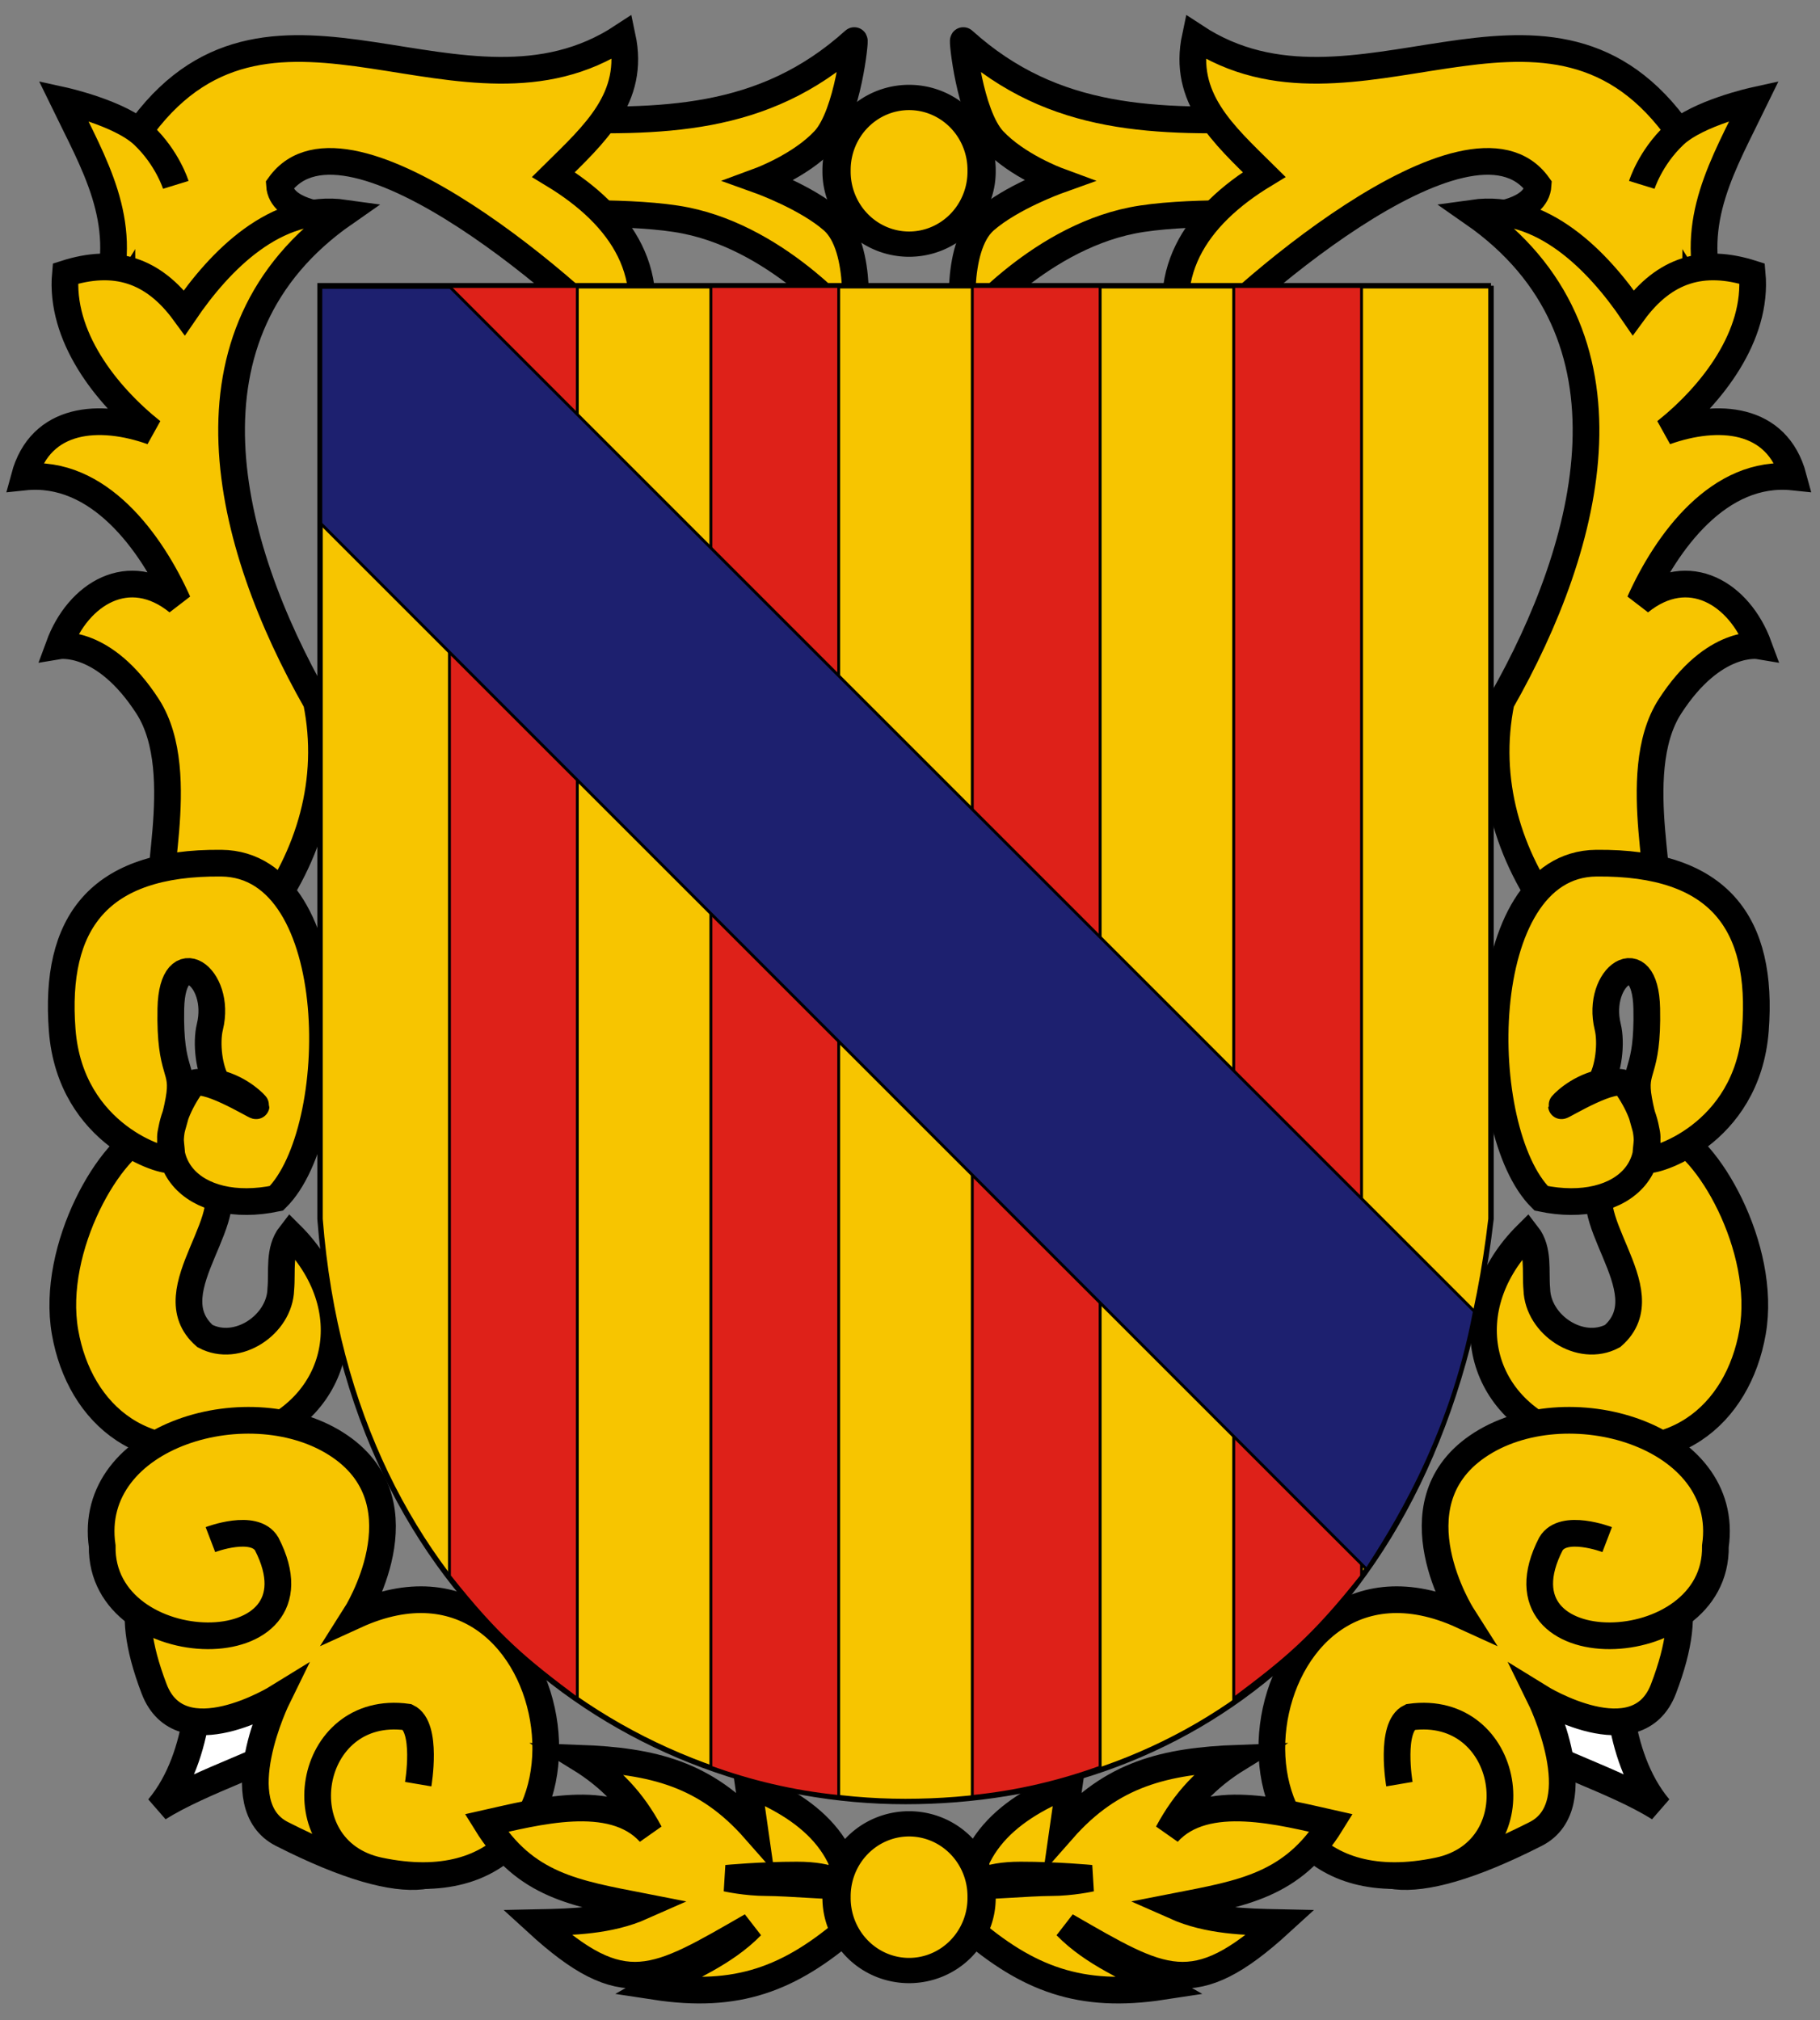
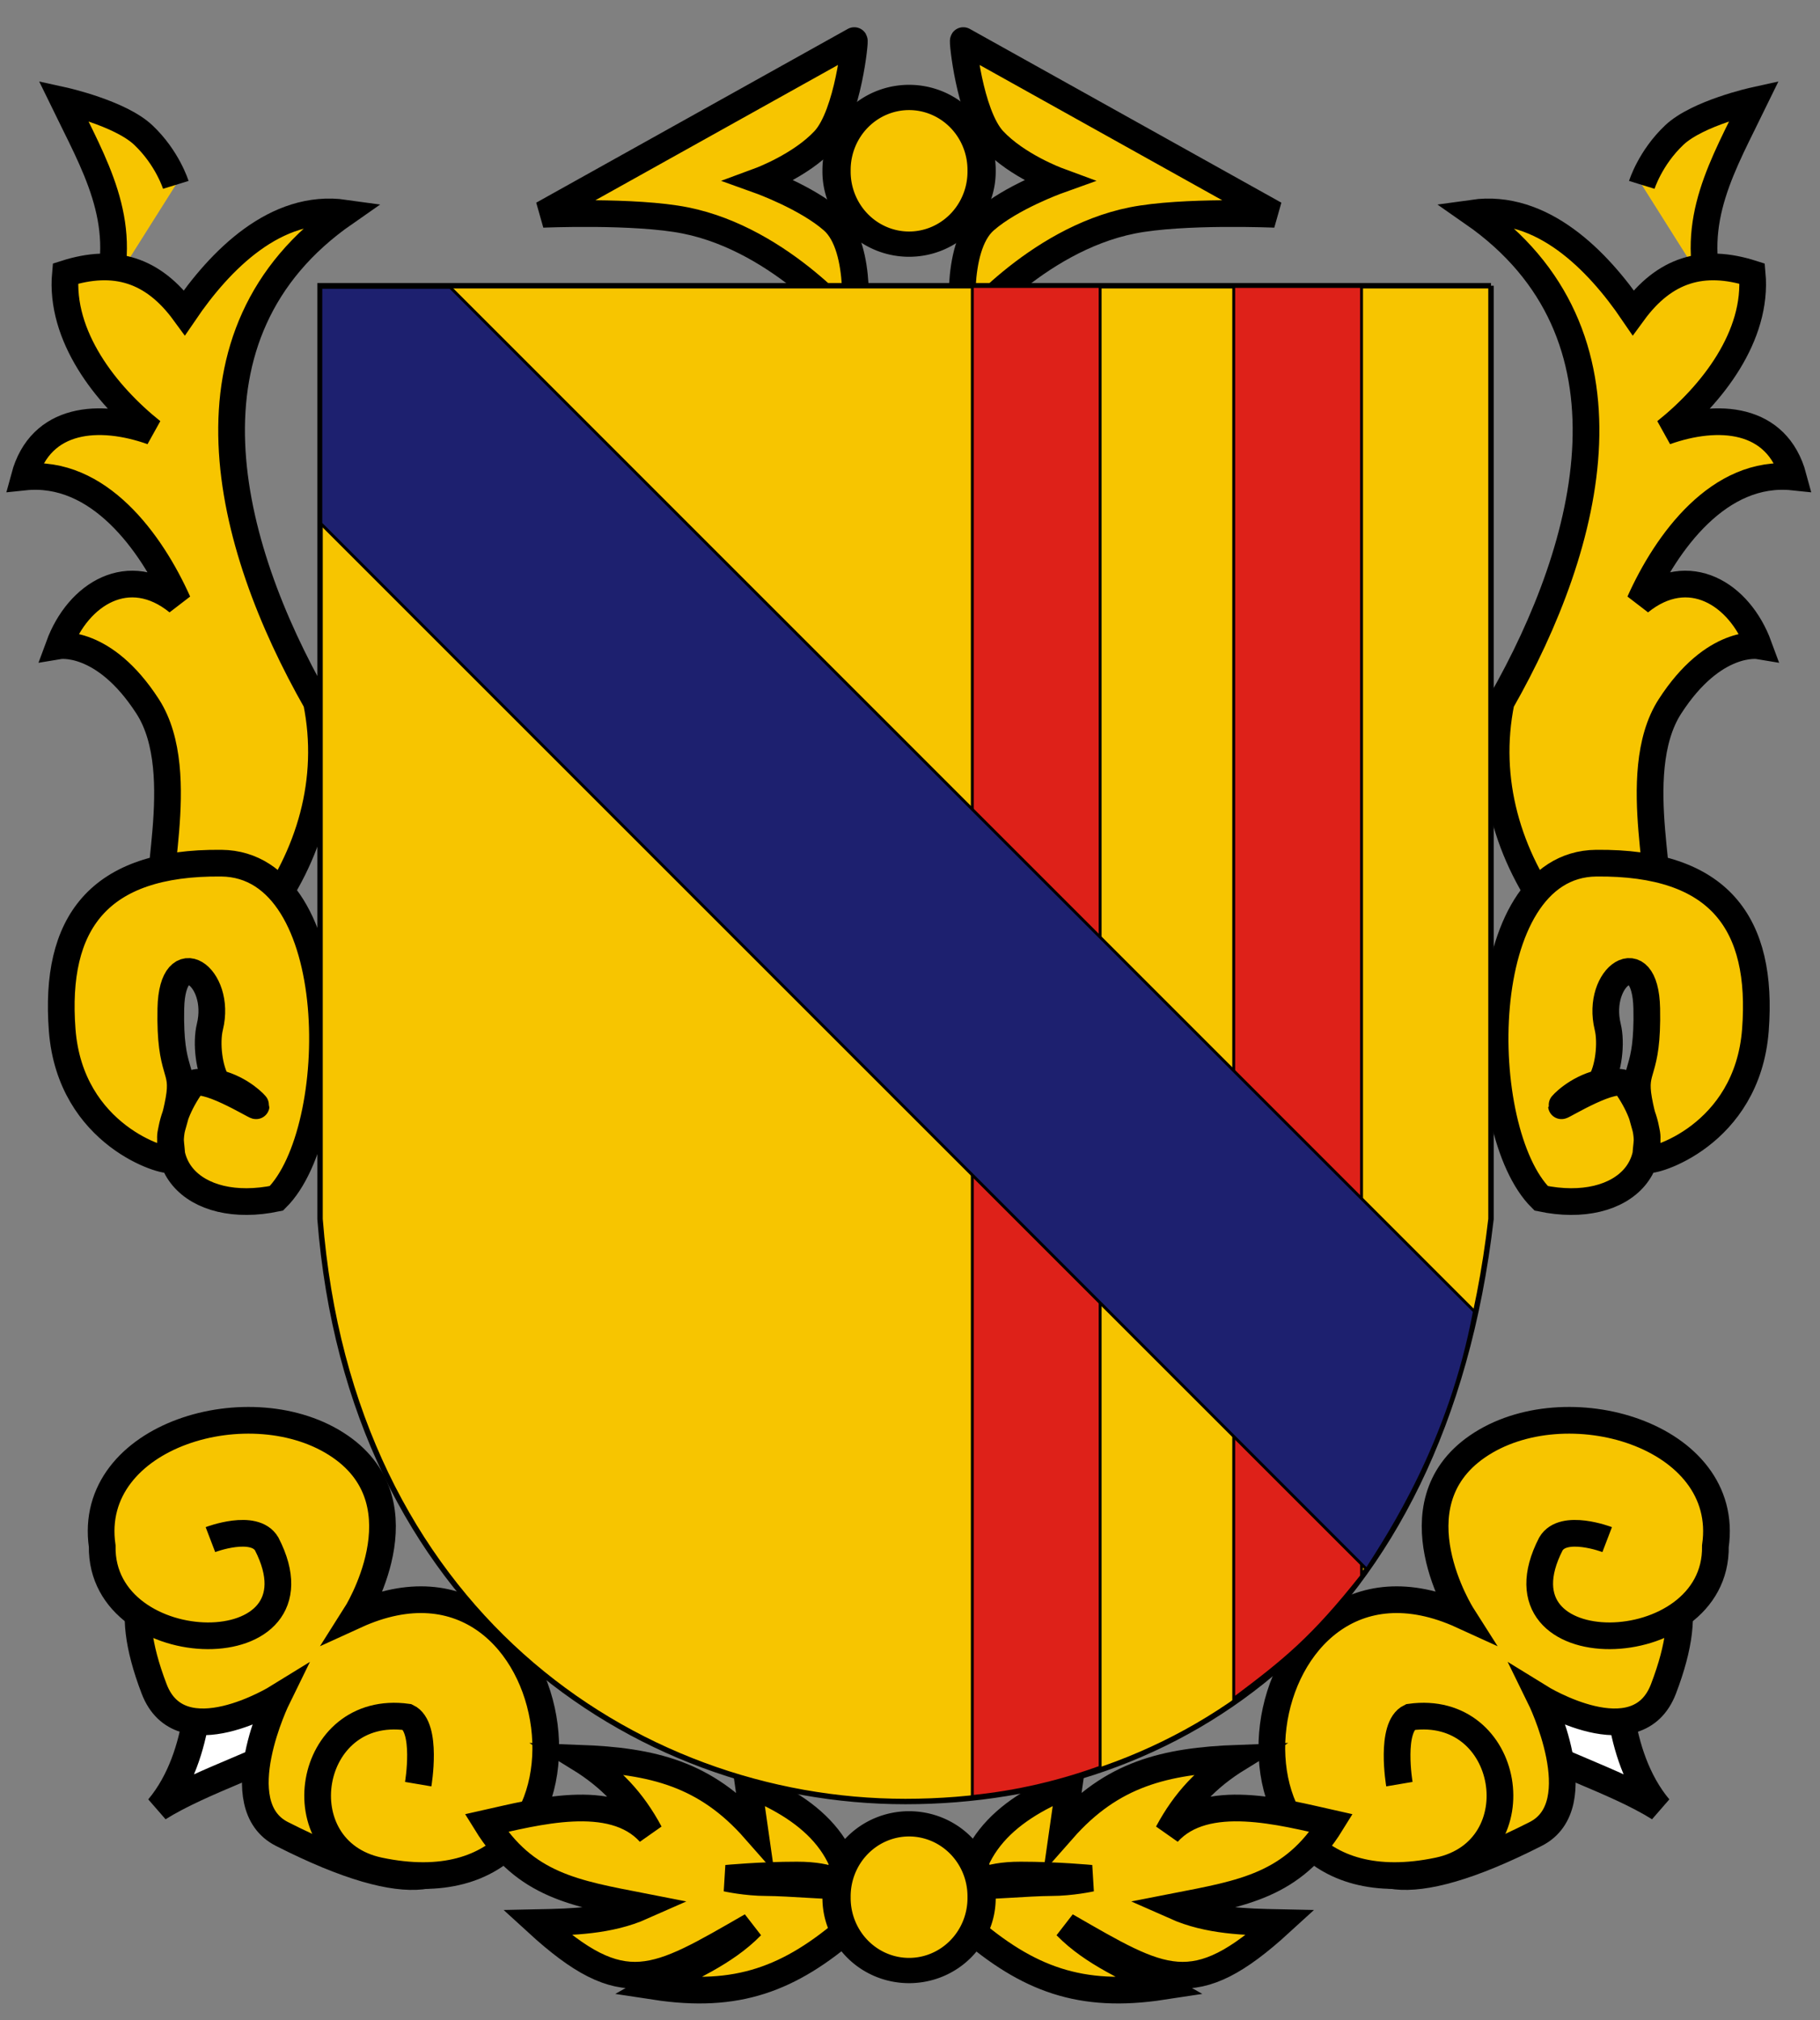
<svg xmlns="http://www.w3.org/2000/svg" xmlns:ns1="http://sodipodi.sourceforge.net/DTD/sodipodi-0.dtd" xmlns:ns2="http://www.inkscape.org/namespaces/inkscape" xmlns:xlink="http://www.w3.org/1999/xlink" width="409" height="454" id="svg2000" ns1:version="0.32" ns2:version="0.44" version="1.0" ns1:docname="Escudo de las Islas Baleares.svg">
  <rect width="100%" height="100%" fill="#808080" stroke="none" />
  <defs id="defs2002" />
  <g transform="translate(4,4) scale(2,2)">
    <g id="g5049" style="stroke-width:3;stroke-miterlimit:4;stroke-dasharray:none">
-       <path ns1:nodetypes="cccscsczc" id="path1881" d="M 93.977,2.567 C 83.769,11.781 72.244,11.774 59.069,11.338 L 58.983,22.085 C 58.983,22.085 69.353,21.638 75.017,22.773 C 85.956,24.964 93.97,34.938 93.97,34.938 C 93.97,34.938 95.095,25.868 91.57,22.773 C 88.611,20.175 83.401,18.302 83.401,18.302 C 83.401,18.302 87.95,16.62 90.624,13.745 C 93.298,10.87 94.149,2.224 93.977,2.567 z " style="fill:#f7c500;fill-opacity:1;fill-rule:evenodd;stroke:black;stroke-width:3;stroke-linecap:butt;stroke-linejoin:miter;stroke-opacity:1;stroke-miterlimit:4;stroke-dasharray:none" />
-       <path ns1:nodetypes="czcccscc" id="path2278" d="M 34.768,22.228 C 34.768,22.228 29.59,21.825 29.405,18.818 C 37.034,8.182 64.227,32.22 68.957,38.078 C 72.456,28.995 67.906,22.299 60.187,17.614 C 64.803,13.054 69.387,9.021 67.925,2.138 C 50.121,13.851 28.784,-7.381 14.101,12.111 C 9.966,18.83 12.411,37.755 12.411,37.755 L 34.768,22.228 z " style="fill:#f7c500;fill-opacity:1;fill-rule:evenodd;stroke:black;stroke-width:3;stroke-linecap:butt;stroke-linejoin:miter;stroke-opacity:1;stroke-miterlimit:4;stroke-dasharray:none" />
+       <path ns1:nodetypes="cccscsczc" id="path1881" d="M 93.977,2.567 L 58.983,22.085 C 58.983,22.085 69.353,21.638 75.017,22.773 C 85.956,24.964 93.97,34.938 93.97,34.938 C 93.97,34.938 95.095,25.868 91.57,22.773 C 88.611,20.175 83.401,18.302 83.401,18.302 C 83.401,18.302 87.95,16.62 90.624,13.745 C 93.298,10.87 94.149,2.224 93.977,2.567 z " style="fill:#f7c500;fill-opacity:1;fill-rule:evenodd;stroke:black;stroke-width:3;stroke-linecap:butt;stroke-linejoin:miter;stroke-opacity:1;stroke-miterlimit:4;stroke-dasharray:none" />
      <path ns1:nodetypes="cczc" id="path2280" d="M 9.954,31.14 C 12.478,22.804 8.594,16.469 5.107,9.29 C 5.107,9.29 11.475,10.691 14.105,13.181 C 16.82,15.75 17.753,18.774 17.753,18.774" style="fill:#f7c500;fill-opacity:1;fill-rule:evenodd;stroke:black;stroke-width:3;stroke-linecap:butt;stroke-linejoin:miter;stroke-opacity:1;stroke-miterlimit:4;stroke-dasharray:none" />
      <path ns1:nodetypes="ccccccczcczc" id="path3172" d="M 36.722,21.936 C 28.992,20.845 22.709,27.264 18.726,33.123 C 15.199,28.296 10.884,26.981 5.35,28.745 C 4.709,35.754 9.885,42.358 15.078,46.498 C 9.234,44.42 2.559,44.81 0.73,51.605 C 9.07,50.729 14.988,58.927 17.996,65.649 C 12.497,61.19 6.778,64.701 4.621,70.574 C 4.621,70.574 9.65,69.727 14.591,77.383 C 19.533,85.04 14.365,99.547 16.78,99.27 L 27.481,101.216 C 32.792,94.22 35.336,85.638 33.56,76.897 C 23.432,59.119 17.27,35.475 36.722,21.936 z " style="fill:#f7c500;fill-opacity:1;fill-rule:evenodd;stroke:black;stroke-width:3;stroke-linecap:butt;stroke-linejoin:miter;stroke-opacity:1;stroke-miterlimit:4;stroke-dasharray:none" />
-       <path ns1:nodetypes="cszccccc" id="path4071" d="M 30.642,136.722 C 38.86,144.879 36.329,156.197 26.14,159.654 C 14.441,163.623 6.932,156.973 5.31,147.704 C 3.647,138.198 10.507,126.495 14.903,125.265 C 17.052,125.439 19.584,129.001 21.467,129.791 C 25.994,134.333 15.142,142.987 21.027,148.132 C 24.657,150.069 29.431,146.875 29.55,142.891 C 29.74,140.823 29.266,138.49 30.642,136.722 z " style="fill:#f7c500;fill-opacity:1;fill-rule:evenodd;stroke:black;stroke-width:3;stroke-linecap:butt;stroke-linejoin:miter;stroke-opacity:1;stroke-miterlimit:4;stroke-dasharray:none" />
      <path ns1:nodetypes="cszzzccczscz" id="path4067" d="M 17.162,128.298 C 17.515,127.986 17.023,126.376 17.185,125.414 C 17.37,124.322 17.722,123.687 18.094,121.616 C 18.782,117.79 17.042,118.889 17.196,111.333 C 17.35,103.776 22.969,107.733 21.581,113.397 C 21.141,115.194 21.478,118.235 22.441,119.699 C 25.164,120.367 26.79,122.194 26.781,122.258 C 26.768,122.391 20.665,118.567 19.553,119.902 C 13.494,128.542 19.735,134.618 29.062,132.657 C 36.707,125.085 36.852,95.137 22.871,94.997 C 8.976,94.858 4.08,101.802 4.987,113.741 C 5.894,125.679 16.704,128.703 17.162,128.298 z " style="fill:#f7c500;fill-opacity:1;fill-rule:evenodd;stroke:black;stroke-width:3;stroke-linecap:butt;stroke-linejoin:miter;stroke-opacity:1;stroke-miterlimit:4;stroke-dasharray:none" />
      <path ns1:nodetypes="ccc" id="path5041" d="M 15.807,201.167 C 20.914,195.088 20.428,185.36 20.428,185.36 C 47.174,191.886 25.697,194.967 15.807,201.167 z " style="fill:white;fill-opacity:1;fill-rule:evenodd;stroke:black;stroke-width:3;stroke-linecap:butt;stroke-linejoin:miter;stroke-opacity:1;stroke-miterlimit:4;stroke-dasharray:none" />
      <path ns1:nodetypes="ccsss" id="path5039" d="M 29.669,204.086 C 23.259,200.826 29.183,188.765 29.183,188.765 C 29.183,188.765 18.275,195.505 15.321,187.792 C 7.786,168.113 25.49,170.514 37.291,181.627 C 51.585,195.088 59.287,219.147 29.669,204.086 z " style="fill:#f7c500;fill-opacity:1;fill-rule:evenodd;stroke:black;stroke-width:3;stroke-linecap:butt;stroke-linejoin:miter;stroke-opacity:1;stroke-miterlimit:4;stroke-dasharray:none" />
      <path ns1:nodetypes="czsczzzc" id="path4152" d="M 44.99,198.492 C 44.99,198.492 46.085,192.048 43.774,190.953 C 32.409,189.378 29.685,205.92 40.613,208.22 C 69.221,214.241 62.37,168.355 37.938,179.523 C 37.938,179.523 45.803,167.158 36.235,160.554 C 26.389,153.759 7.669,159.207 9.484,171.741 C 9.263,185.006 35.143,185.438 27.967,171.498 C 26.569,169.127 21.644,171.012 21.644,171.012" style="fill:#f7c500;fill-opacity:1;fill-rule:nonzero;stroke:black;stroke-width:3;stroke-linecap:butt;stroke-linejoin:miter;stroke-opacity:1;stroke-miterlimit:4;stroke-dasharray:none" />
      <path ns1:nodetypes="ccccccccccc" id="path5043" d="M 82.077,198.492 L 82.806,203.599 C 77.309,197.354 71.377,195.881 63.108,195.574 C 66.652,197.76 69.083,200.367 71.012,203.964 C 66.777,199.267 58.121,201.644 52.651,202.87 C 56.989,209.894 62.661,210.765 70.161,212.232 C 66.442,213.883 62.365,213.974 58.366,214.056 C 68.149,223.007 71.574,220.672 82.442,214.421 C 79.355,217.577 75.341,219.108 71.62,221.231 C 80.815,222.636 86.752,220.396 93.507,214.543 C 94.543,206.166 89.579,201.481 82.077,198.492 z " style="fill:#f7c500;fill-opacity:1;fill-rule:evenodd;stroke:black;stroke-width:3;stroke-linecap:butt;stroke-linejoin:miter;stroke-opacity:1;stroke-miterlimit:4;stroke-dasharray:none" />
      <path id="path5047" d="M 92.656,209.922 C 92.656,209.922 91.683,208.706 87.549,208.706 C 83.414,208.706 79.645,209.071 79.645,209.071 C 79.645,209.071 81.834,209.557 84.144,209.557 C 86.454,209.557 92.291,210.044 92.656,209.922 z " style="fill:none;fill-opacity:0.75;fill-rule:evenodd;stroke:black;stroke-width:3;stroke-linecap:butt;stroke-linejoin:miter;stroke-opacity:1;stroke-miterlimit:4;stroke-dasharray:none" />
    </g>
    <use x="0" y="0" xlink:href="#g5049" id="use5074" transform="matrix(-1,0,0,1,200.23,0)" width="200" height="225" style="stroke-width:3;stroke-miterlimit:4;stroke-dasharray:none" />
    <path ns1:nodetypes="cczccc" id="path979" style="font-size:12px;fill:#f7c500;fill-opacity:1;stroke:black;stroke-width:0.611" d="M 165.532,30.11 L 165.532,134.982 C 160.182,181.18 130.302,200.443 99.726,200.443 C 69.148,200.443 37.365,178.712 33.96,134.982 L 33.96,30.11 L 165.532,30.11" />
    <g style="fill-rule:evenodd" id="Layer 2" transform="matrix(0.122,0,0,0.138,-323.274,-590.742)" />
    <g id="g2561" transform="translate(-278.094,-24.447)" />
-     <path style="fill:#de2119;fill-opacity:1;fill-rule:evenodd;stroke:black;stroke-width:0.322;stroke-linejoin:miter;stroke-miterlimit:4;stroke-opacity:1" d="M 48.502,30.191 L 62.867,30.191 L 62.867,188.882 C 57.127,184.575 54.033,182.091 48.502,175.102 L 48.502,30.191 z " id="rect3114" ns1:nodetypes="ccccc" />
-     <path style="fill:#de2119;fill-opacity:1;fill-rule:evenodd;stroke:black;stroke-width:0.322;stroke-linejoin:miter;stroke-miterlimit:4;stroke-opacity:1" d="M 77.876,30.191 L 92.241,30.191 L 92.241,199.878 C 87.075,199.361 82.251,198.177 77.876,196.588 L 77.876,30.191 z " id="rect3116" ns1:nodetypes="ccccc" />
    <path ns1:nodetypes="ccccc" id="path2035" d="M 150.989,30.191 L 136.624,30.191 L 136.624,188.882 C 142.364,184.575 145.458,182.091 150.989,175.102 L 150.989,30.191 z " style="fill:#de2119;fill-opacity:1;fill-rule:evenodd;stroke:black;stroke-width:0.322;stroke-linejoin:miter;stroke-miterlimit:4;stroke-opacity:1" />
    <path ns1:nodetypes="ccccc" id="path2037" d="M 121.615,30.191 L 107.25,30.191 L 107.25,199.878 C 112.416,199.361 117.24,198.177 121.615,196.588 L 121.615,30.191 z " style="fill:#de2119;fill-opacity:1;fill-rule:evenodd;stroke:black;stroke-width:0.322;stroke-linejoin:miter;stroke-miterlimit:4;stroke-opacity:1" />
    <path ns1:type="arc" style="opacity:1;fill:#f7c500;fill-opacity:1;fill-rule:evenodd;stroke:black;stroke-width:2.839;stroke-linejoin:miter;stroke-miterlimit:4;stroke-dasharray:none;stroke-opacity:1" id="path2282" ns1:cx="98.9786" ns1:cy="17.193579" ns1:rx="7.2957196" ns1:ry="8.1468868" d="M 106.274 17.194 A 7.296 8.147 0 1 1  91.683,17.194 A 7.296 8.147 0 1 1  106.274 17.194 z" transform="matrix(1.117,0,0,1,-10.413,-3.520232e-4)" />
    <path transform="matrix(1.117,0,0,1,-10.413,194)" d="M 106.274 17.194 A 7.296 8.147 0 1 1  91.683,17.194 A 7.296 8.147 0 1 1  106.274 17.194 z" ns1:ry="8.1468868" ns1:rx="7.2957196" ns1:cy="17.193579" ns1:cx="98.9786" id="path4150" style="opacity:1;fill:#f7c500;fill-opacity:1;fill-rule:evenodd;stroke:black;stroke-width:2.839;stroke-linejoin:miter;stroke-miterlimit:4;stroke-dasharray:none;stroke-opacity:1" ns1:type="arc" />
    <path ns1:nodetypes="cccccc" id="path5962" d="M 34.049,56.835 L 34.049,30.293 L 48.592,30.292 L 163.668,145.369 C 160.926,160.162 154.03,170.486 151.57,174.356 L 34.049,56.835 z " style="fill:#1d206f;fill-opacity:1;fill-rule:evenodd;stroke:black;stroke-width:0.322;stroke-linejoin:miter;stroke-miterlimit:4;stroke-opacity:1" />
  </g>
</svg>